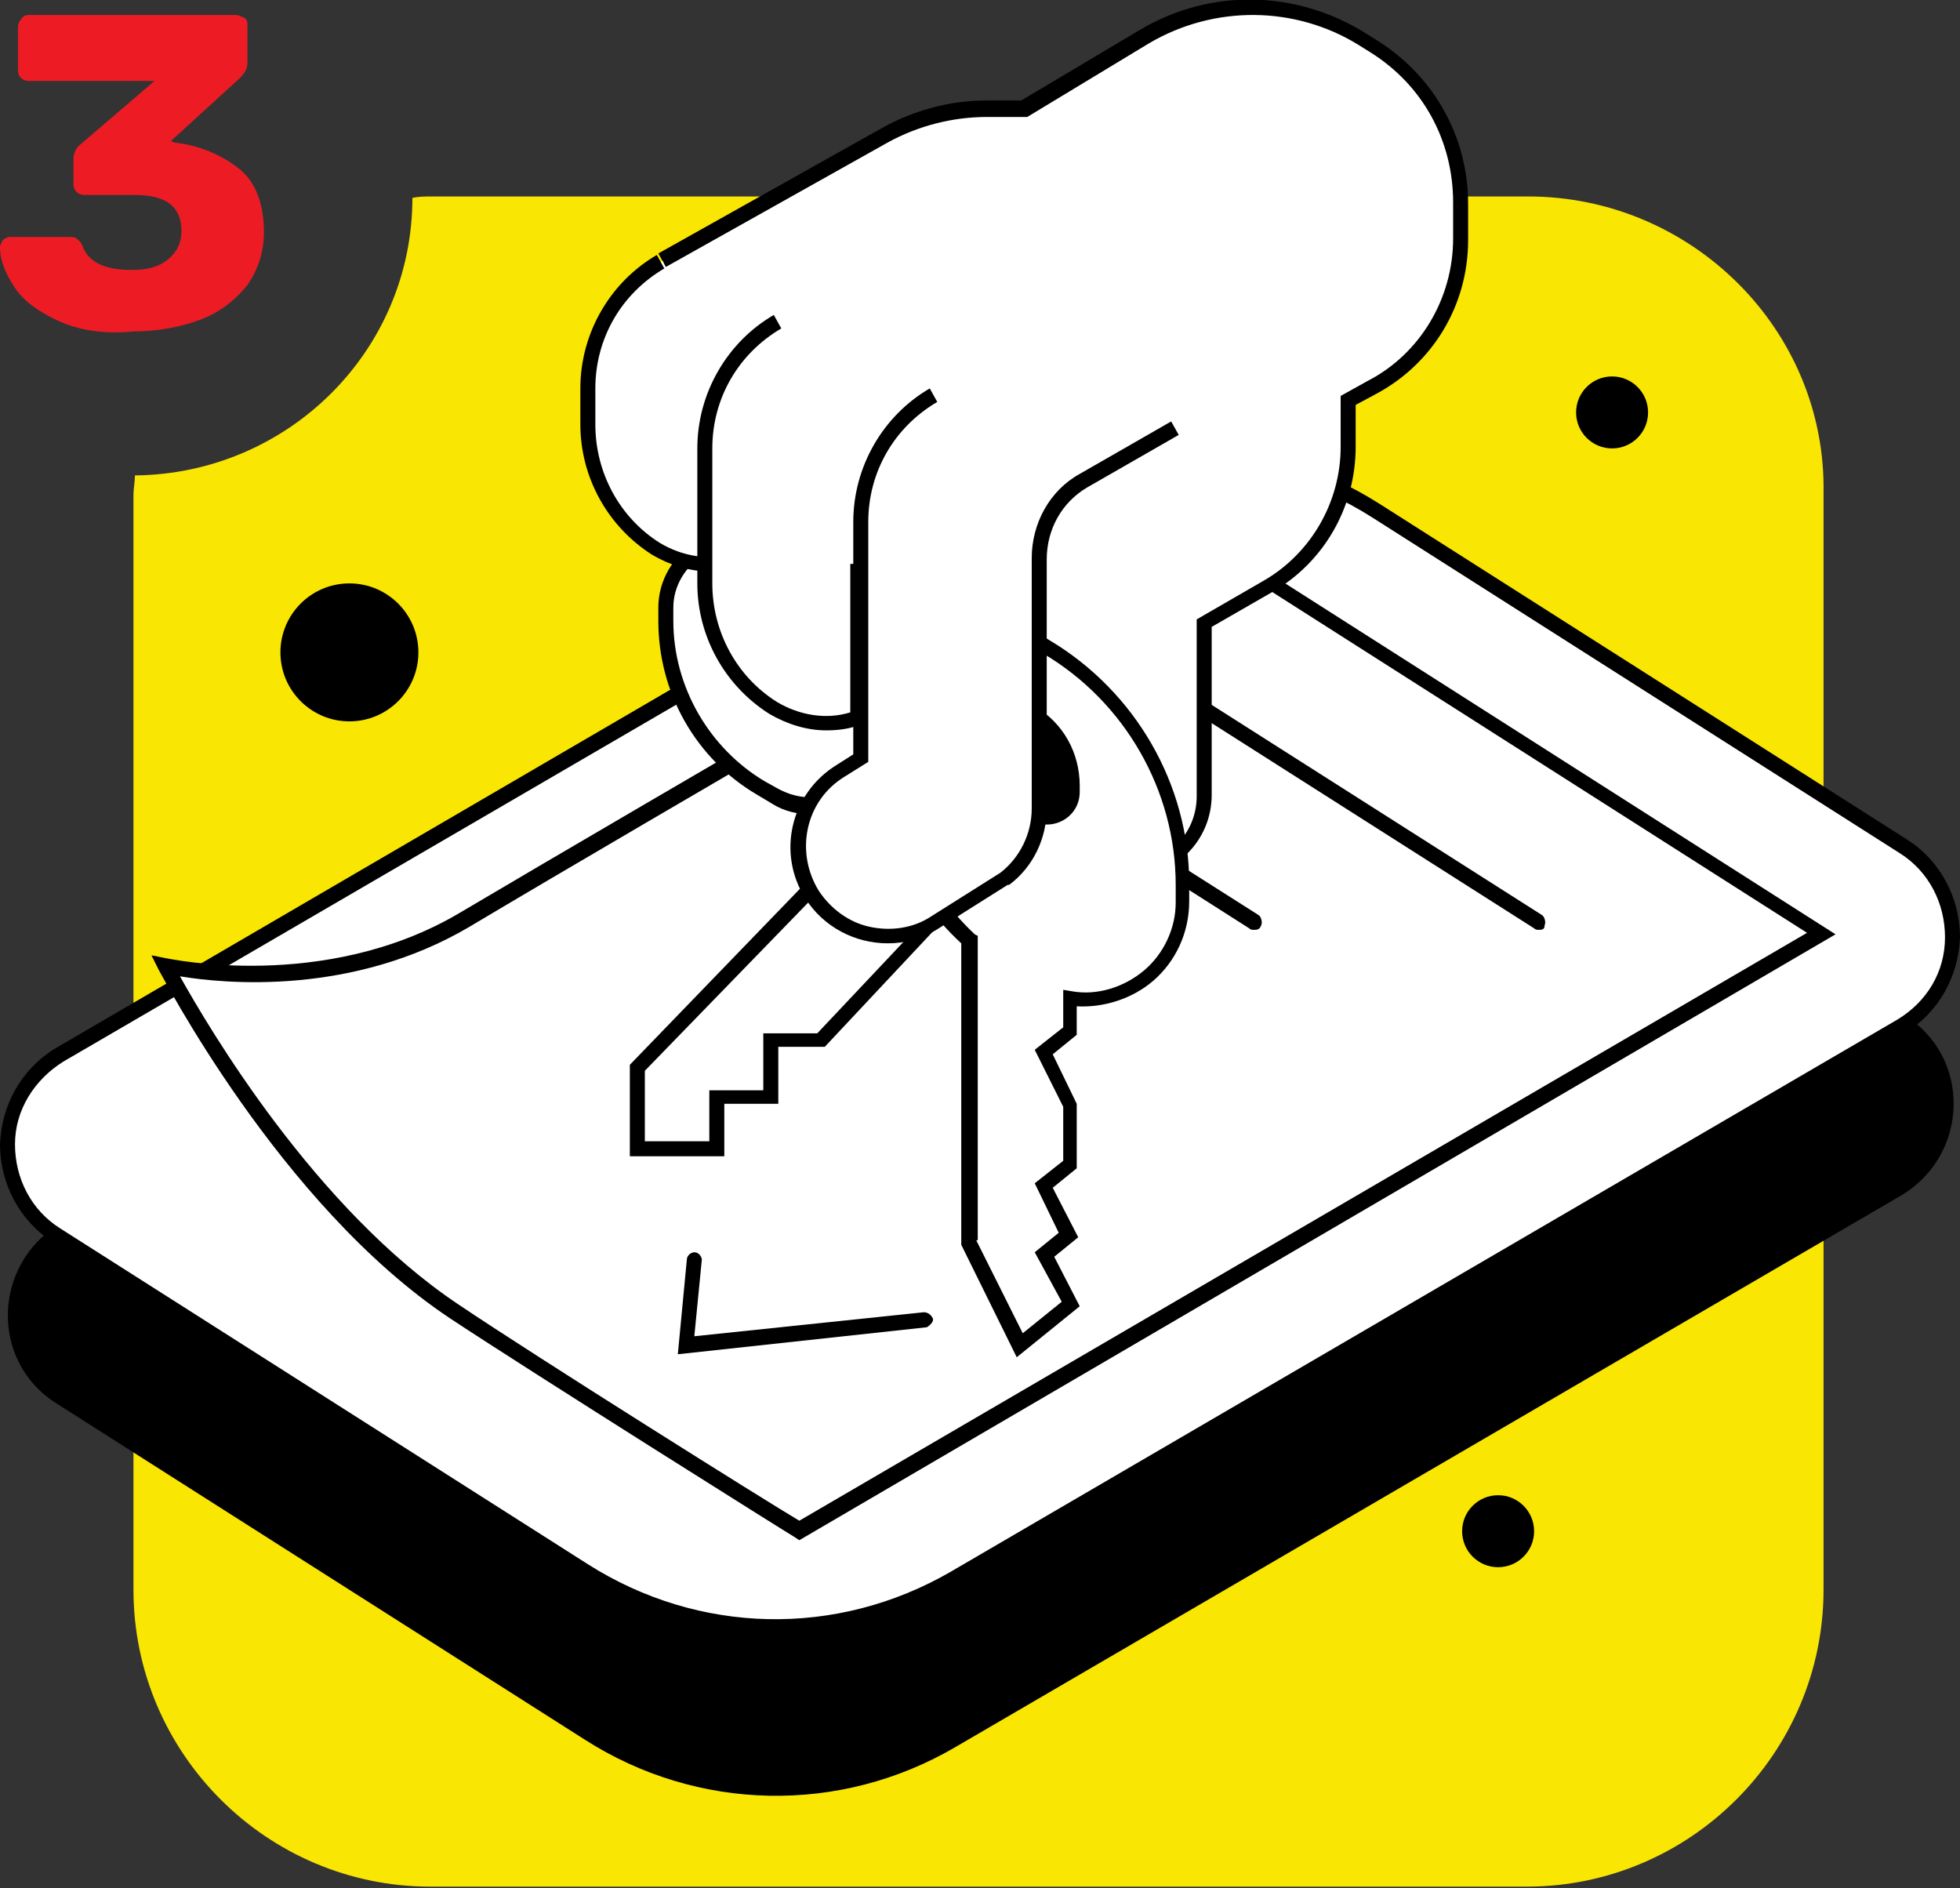
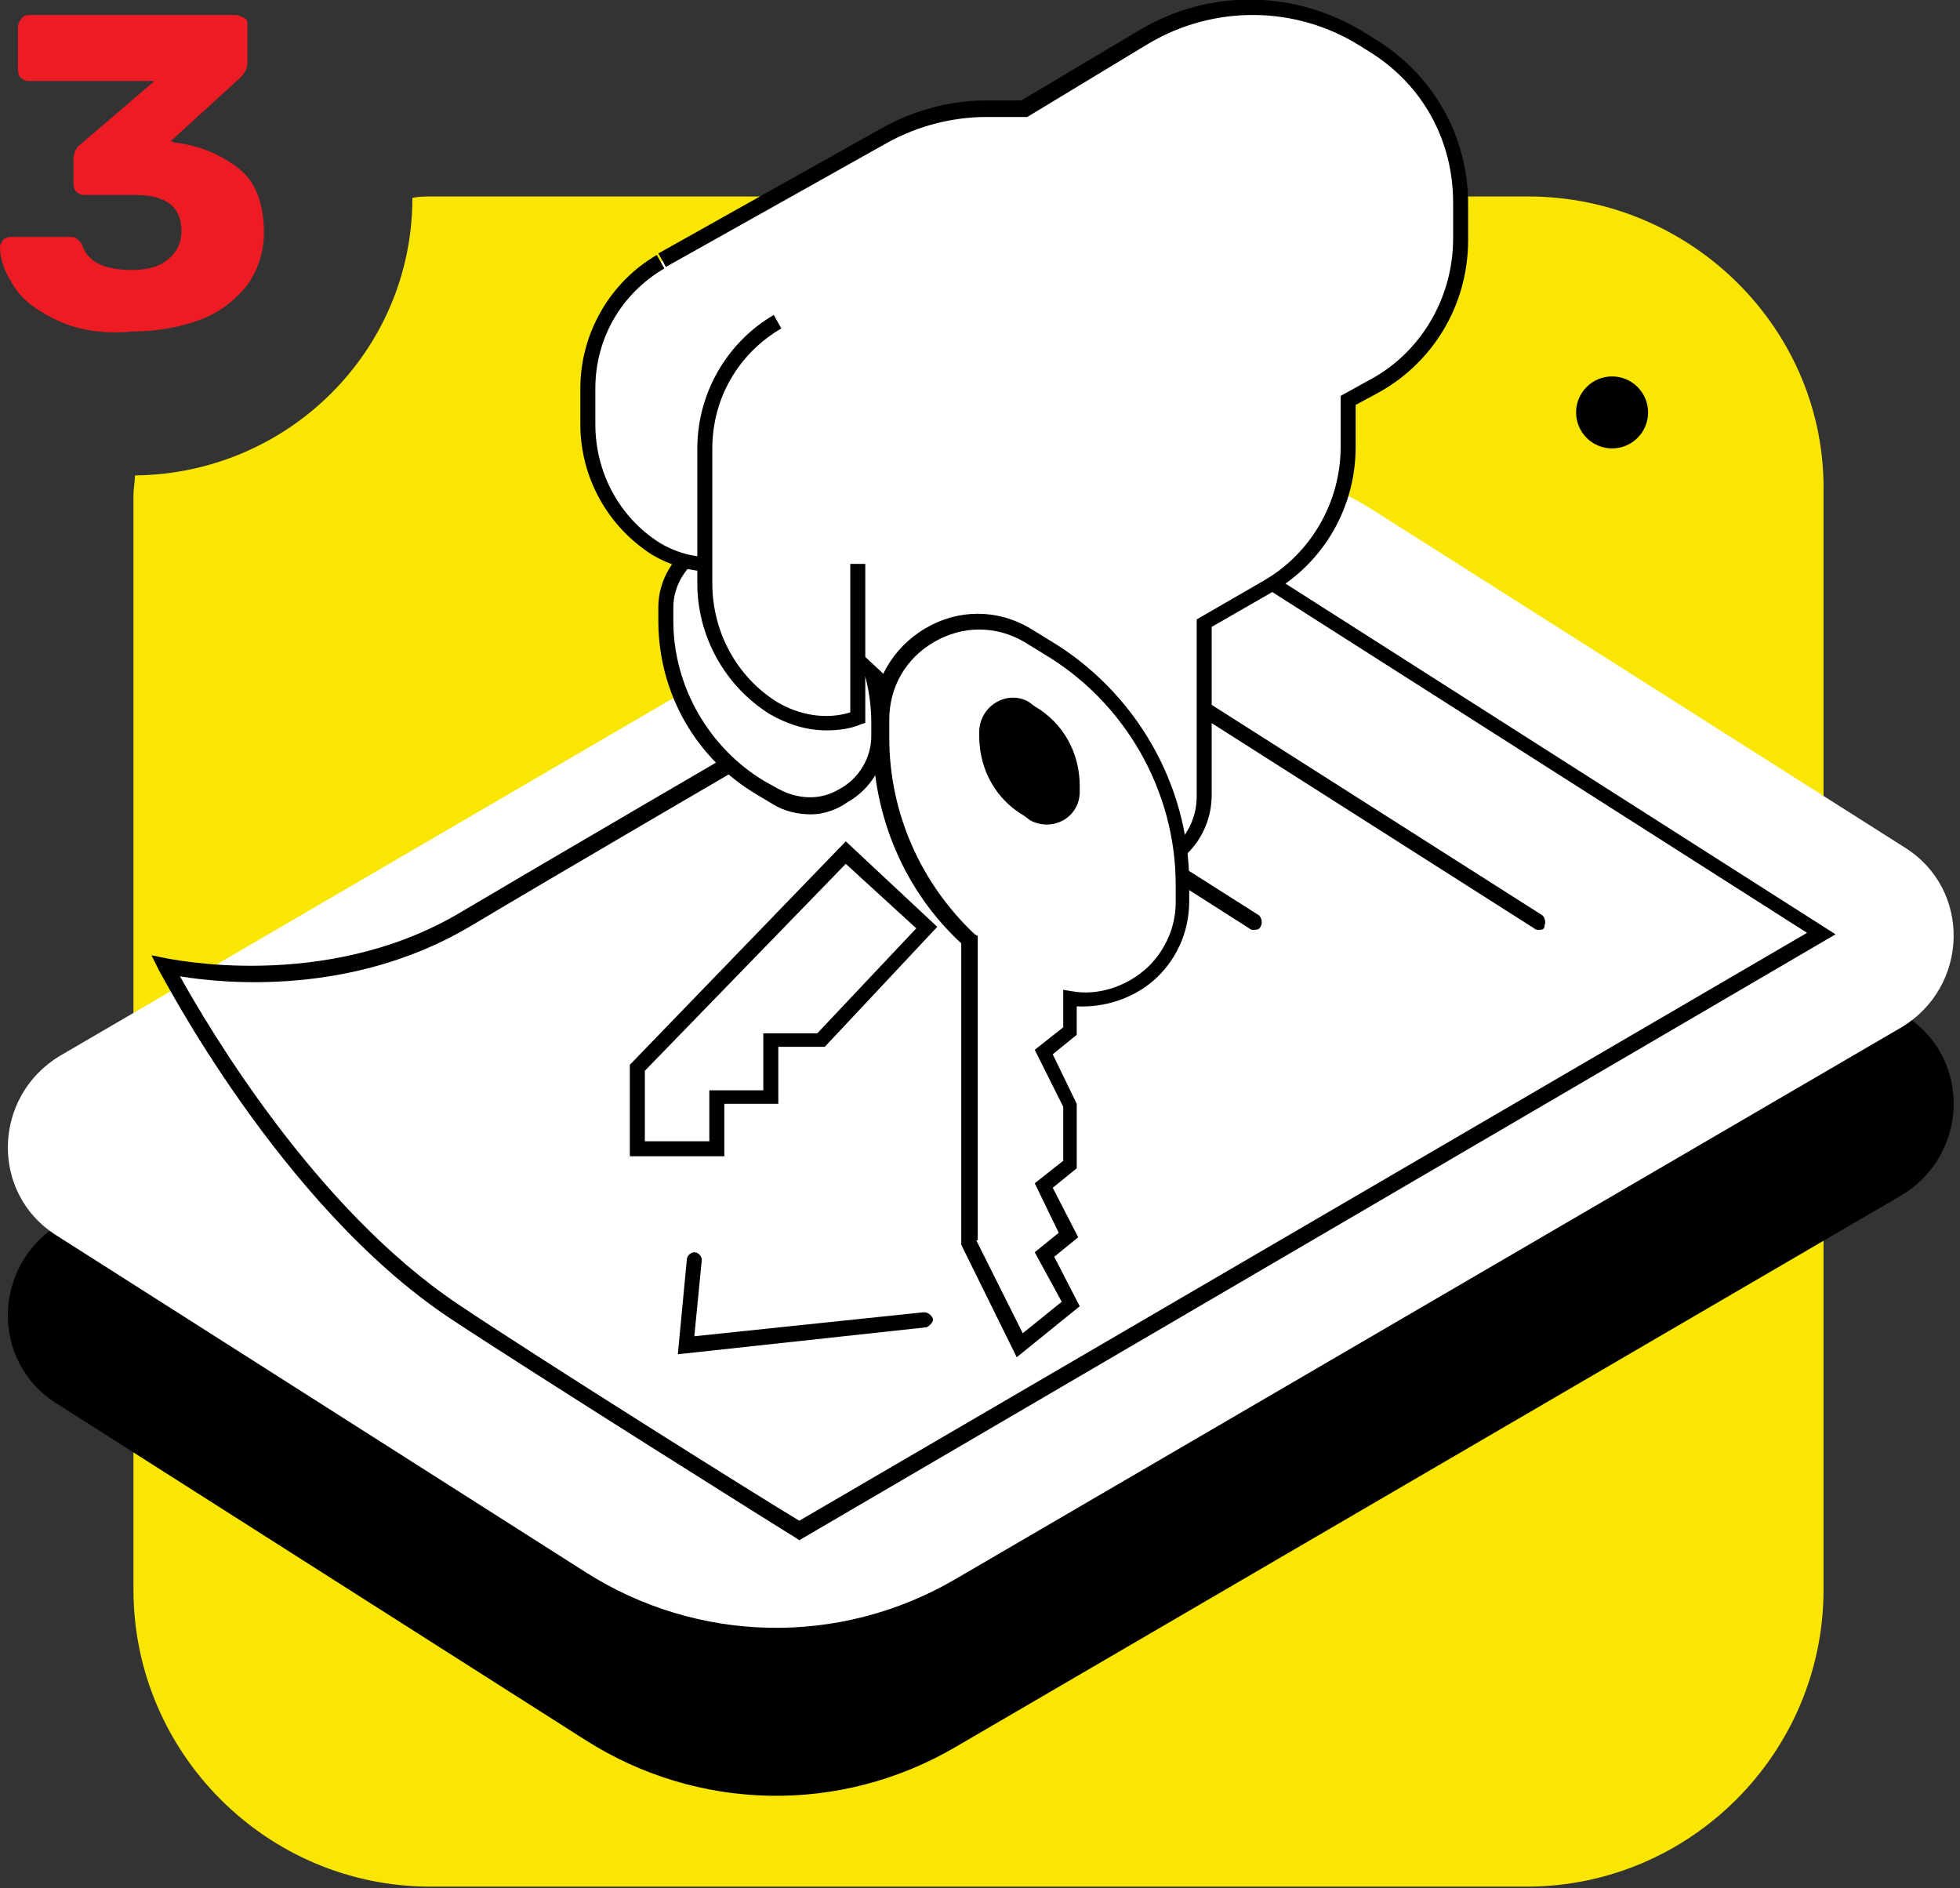
<svg xmlns="http://www.w3.org/2000/svg" version="1.1" id="Layer_1" x="0px" y="0px" viewBox="0 0 130.7 125.9" style="enable-background:new 0 0 130.7 125.9;" xml:space="preserve">
  <rect x="0" y="0" width="130.7" height="125.9" fill="#333333" stroke="none" />
  <style type="text/css">
	.st0{fill:#FFFFFF;stroke:#000000;stroke-width:4;stroke-miterlimit:10;}
	.st1{fill:#FFFCD5;stroke:#000000;stroke-width:4;stroke-miterlimit:10;}
	.st2{fill:#FFFCD5;}
	.st3{fill:#FFFFFF;stroke:#000000;stroke-width:4;stroke-linecap:round;stroke-miterlimit:10;}
	.st4{fill:#FFFFFF;stroke:#000000;stroke-width:2;stroke-linecap:round;stroke-miterlimit:10;}
	.st5{fill:none;stroke:#000000;stroke-width:4;stroke-linecap:round;stroke-miterlimit:10;}
	.st6{fill:none;stroke:#000000;stroke-width:2;stroke-linecap:round;stroke-miterlimit:10;}
	.st7{fill:#FFFFFF;stroke:#000000;stroke-miterlimit:10;}
	.st8{fill:#FFFFFF;stroke:#000000;stroke-width:2;stroke-miterlimit:10;}
	.st9{fill:none;stroke:#EE2D2C;stroke-miterlimit:10;}
	.st10{fill:none;stroke:#7E50A0;stroke-miterlimit:10;}
	.st11{fill:#FAE603;}
	.st12{fill:none;stroke:#000000;stroke-miterlimit:10;}
	.st13{fill:none;stroke:#000000;stroke-linecap:round;stroke-miterlimit:10;}
	.st14{fill:#FFFFFF;stroke:#000000;stroke-linecap:round;stroke-miterlimit:10;}
	.st15{fill:#FFFFFF;}
	.st16{fill:#ED1C24;}
</style>
  <g>
    <path class="st11" d="M101.9,13.1H28.8c-0.4,0-0.9,0-1.3,0.1c0,10.2-8.3,18.4-18.5,18.5c0,0.4-0.1,0.9-0.1,1.3V106   c0,10.9,8.9,19.8,19.8,19.8h73.1c10.9,0,19.8-8.9,19.8-19.8V32.9C121.8,22,112.8,13.1,101.9,13.1z" />
    <g>
      <g>
        <path d="M67.1,44.8L4,81.6c-4.5,2.7-4.7,9.2-0.2,12L39,116c7.5,4.8,17,5,24.7,0.5l63.1-36.8c4.5-2.7,4.7-9.2,0.2-12L91.7,45.2     C84.2,40.5,74.7,40.3,67.1,44.8z" />
      </g>
      <g>
        <path class="st15" d="M67.1,33.6L4,70.4c-4.5,2.7-4.7,9.2-0.2,12L39,104.8c7.5,4.8,17,5,24.7,0.5l63.1-36.8     c4.5-2.7,4.7-9.2,0.2-12L91.7,34.1C84.2,29.3,74.7,29.1,67.1,33.6z" />
-         <path d="M51.7,109c-4.5,0-9-1.3-13-3.8L3.5,82.8c-2.2-1.4-3.5-3.9-3.5-6.5c0.1-2.6,1.4-5,3.7-6.4l63.1-36.8     c7.9-4.6,17.5-4.4,25.2,0.5l35.2,22.4c2.2,1.4,3.5,3.9,3.5,6.5c-0.1,2.6-1.4,5-3.7,6.4l-63.1,36.8C60.1,107.9,55.9,109,51.7,109z      M67.1,33.6l0.3,0.4L4.2,70.8C2.3,72,1,74,1,76.3c0,2.3,1.1,4.4,3,5.6l35.2,22.4c7.4,4.7,16.6,4.9,24.2,0.5l63.1-36.8     c2-1.2,3.2-3.2,3.2-5.5c0-2.3-1.1-4.4-3-5.6L91.5,34.5c-7.4-4.7-16.6-4.9-24.2-0.5L67.1,33.6z" />
      </g>
      <g>
        <path class="st15" d="M77.4,34.3c0,0-33.8,19.7-46.5,27.1c-9.3,5.5-19.9,3-19.9,3s7.9,15.4,19.2,23c5.6,3.8,22.9,14.6,22.9,14.6     l68.2-39.8L77.4,34.3z" />
        <path d="M53.3,102.7l-0.3-0.2c-0.2-0.1-17.4-10.9-23-14.6c-11.4-7.6-19.3-23.1-19.4-23.2l-0.5-1l1,0.2c0.1,0,10.5,2.3,19.5-3     c12.5-7.4,46.1-26.9,46.5-27.1l0.3-0.2l0.3,0.2l44.7,28.5L53.3,102.7z M12,65.1c1.9,3.4,9,15.5,18.6,21.9     c5.2,3.5,20.5,13.1,22.7,14.4l67.2-39.2l-43-27.4c-3.2,1.9-34.3,19.9-46.2,27C23.5,66.4,15,65.6,12,65.1z" />
      </g>
      <g>
        <line class="st15" x1="102.6" y1="61.5" x2="58.7" y2="33.5" />
        <path d="M102.6,62c-0.1,0-0.2,0-0.3-0.1l-44-28c-0.2-0.1-0.3-0.5-0.2-0.7c0.2-0.2,0.5-0.3,0.7-0.2l44,28c0.2,0.1,0.3,0.5,0.2,0.7     C103,62,102.8,62,102.6,62z" />
      </g>
      <g>
        <line class="st15" x1="83.6" y1="61.5" x2="48.6" y2="39.2" />
        <path d="M83.6,62c-0.1,0-0.2,0-0.3-0.1L48.3,39.6c-0.2-0.1-0.3-0.5-0.2-0.7c0.2-0.2,0.5-0.3,0.7-0.2l35.1,22.3     c0.2,0.1,0.3,0.5,0.2,0.7C84,62,83.8,62,83.6,62z" />
      </g>
      <g>
        <g>
          <path class="st15" d="M51.3,36.6l0.9,0.6c4,2.3,6.4,6.5,6.4,11.1l0,0.9c0,3.5-3.8,5.7-6.9,4l-0.9-0.6c-4-2.3-6.4-6.5-6.4-11.1      l0-0.9C44.4,37,48.3,34.8,51.3,36.6z" />
          <path d="M54.1,54.3c-0.9,0-1.8-0.2-2.6-0.7L50.5,53c-4.1-2.4-6.6-6.8-6.6-11.6l0-0.9c0-1.8,1-3.5,2.6-4.4c1.6-0.9,3.5-0.9,5.1,0      l0.9,0.5c4.1,2.4,6.6,6.8,6.6,11.6l0,0.9c0,1.8-1,3.5-2.6,4.4C55.8,54,54.9,54.3,54.1,54.3z M49,36.5c-0.7,0-1.4,0.2-2,0.5      c-1.3,0.7-2.1,2.1-2.1,3.5l0,0.9c0,4.4,2.4,8.5,6.1,10.7l0.9,0.5c1.3,0.7,2.8,0.8,4.1,0c1.3-0.7,2.1-2.1,2.1-3.5l0-0.9      c0-4.4-2.4-8.5-6.1-10.7l-0.9-0.5C50.4,36.7,49.7,36.5,49,36.5z" />
        </g>
        <g>
          <path class="st15" d="M44.2,17.4L59,9.1c2.1-1.2,4.4-1.8,6.8-1.8l2.5,0l8-4.9c4.5-2.7,10.2-2.5,14.6,0.3l0.8,0.5      c3.5,2.3,5.7,6.2,5.7,10.4V16c0,4.2-2.3,8-6,9.9l-1.6,0.8v3.1c0,3.8-2,7.4-5.3,9.3l-4.2,2.5v6.5v5c0,2.7-2.2,5-5,5h-3L44.2,31.8      " />
          <path d="M75.3,58.5h-3.2L72,58.4L43.8,32.2l0.7-0.7l28,26.1h2.8c2.5,0,4.5-2,4.5-4.5V41.3l4.5-2.6c3.1-1.8,5.1-5.2,5.1-8.9v-3.4      l1.8-1c3.5-1.8,5.7-5.5,5.7-9.5v-2.4c0-4.1-2-7.8-5.5-10l-0.8-0.5C86.4,0.4,81,0.3,76.6,2.9l-8.1,4.9l-2.7,0      c-2.3,0-4.6,0.6-6.6,1.7l-14.8,8.3l-0.5-0.9l14.8-8.3c2.1-1.2,4.6-1.9,7-1.9l2.4,0L76,2c4.7-2.8,10.5-2.7,15.2,0.3L92,2.8      c3.7,2.4,5.9,6.4,5.9,10.8V16c0,4.4-2.4,8.3-6.2,10.3L90.4,27v2.8c0,4-2.1,7.7-5.6,9.7l-4,2.3V53C80.8,56.1,78.3,58.5,75.3,58.5      z" />
        </g>
        <g>
          <path class="st15" d="M44.2,17.4L44.2,17.4c-3,1.8-4.9,5-4.9,8.5v2.4c0,3.4,1.7,6.5,4.6,8.3h0c1.7,1.1,3.8,1.3,5.7,0.6V32" />
          <path d="M47.3,38.1c-1.3,0-2.6-0.4-3.8-1.1c-3-1.9-4.8-5.2-4.8-8.7v-2.4c0-3.7,2-7.1,5.1-8.9l0.5,0.9c-2.9,1.7-4.6,4.7-4.6,8      v2.4c0,3.2,1.6,6.2,4.3,7.9c1.5,0.9,3.3,1.2,4.9,0.7V32h1v5.6l-0.3,0.1C48.9,38,48.1,38.1,47.3,38.1z" />
        </g>
        <g>
          <path class="st15" d="M69.8,43.1l-1.3-0.8c-4.3-2.5-9.8,0.6-9.8,5.6l0,1.2c0,5.2,2.2,10,5.9,13.5v20.2l3.4,6.9l3.4-2.7l-1.7-3.3      l1.6-1.3l-1.7-3.3l1.8-1.4v-3.9l-1.8-3.6l1.8-1.4v-2.1c3.7,0.6,7.5-2.3,7.5-6.4l0-1.2C78.8,52.4,75.4,46.4,69.8,43.1z" />
          <path d="M67.8,90.5L64.1,83V62.9c-3.8-3.5-5.9-8.5-5.9-13.7l0-1.2c0-2.5,1.3-4.8,3.5-6.1c2.2-1.3,4.8-1.3,7,0l1.3,0.8      c5.7,3.4,9.3,9.6,9.3,16.2l0,1.2c0,2.1-0.9,4-2.4,5.3c-1.4,1.2-3.3,1.8-5.1,1.7V69l-1.6,1.3l1.6,3.3v4.3l-1.6,1.3l1.7,3.3      l-1.6,1.3l1.7,3.3L67.8,90.5z M65.1,82.7l3.1,6.2l2.6-2.1L69,83.5l1.6-1.3L69,78.9l1.9-1.5v-3.6L69,70l1.9-1.5V66l0.6,0.1      c1.7,0.3,3.5-0.3,4.8-1.4c1.3-1.1,2.1-2.8,2.1-4.5l0-1.2c0-6.3-3.4-12.2-8.8-15.4l-1.3-0.8c-1.9-1.1-4.1-1.1-6,0s-3,3-3,5.2      l0,1.2c0,5,2.1,9.7,5.7,13.1l0.2,0.1V82.7z" />
        </g>
        <g>
          <path d="M68.6,46.8l0.4,0.3c1.9,1.1,3,3.1,3,5.3l0,0.4c0,1.7-1.8,2.7-3.3,1.9l-0.4-0.3c-1.9-1.1-3-3.1-3-5.3l0-0.4      C65.4,47,67.2,46,68.6,46.8z" />
        </g>
        <g>
          <g>
            <polygon class="st15" points="61.9,61.8 54.8,69.3 51.4,69.3 51.4,73.2 47.8,73.2 47.8,76.6 42.5,76.6 42.5,71.2 56.5,56.8             " />
            <path d="M48.3,77.1H42V71l14.4-14.9l6.1,5.7L55,69.8h-3.1v3.8h-3.6V77.1z M43,76.1h4.3v-3.4h3.6v-3.8h3.6l6.6-7l-4.7-4.3       L43,71.4V76.1z" />
          </g>
        </g>
        <g>
          <path class="st15" d="M51.9,21.4L51.9,21.4c-3,1.8-4.9,5-4.9,8.5v9c0,3.4,1.7,6.5,4.6,8.3h0c1.7,1.1,3.8,1.3,5.7,0.6V37.6" />
          <path d="M55.1,48.7c-1.3,0-2.6-0.4-3.8-1.1c-3-1.9-4.8-5.2-4.8-8.7v-9c0-3.7,2-7.1,5.1-8.9l0.5,0.9c-2.9,1.7-4.6,4.7-4.6,8v9      c0,3.2,1.6,6.2,4.3,7.9c1.5,0.9,3.3,1.2,4.9,0.7v-9.9h1v10.6l-0.3,0.1C56.7,48.6,55.9,48.7,55.1,48.7z" />
        </g>
        <g>
-           <path class="st15" d="M62.2,26.3c-3,1.8-4.9,5-4.9,8.5v15.7L56,51.3c-2.8,1.8-3.7,5.5-1.9,8.3l0,0c1.8,2.8,5.5,3.7,8.3,1.9      l4.6-2.9l0.1-0.1c1.4-1.1,2.3-2.8,2.3-4.7V37.2c0-2.1,1.1-4.1,3-5.2l6.1-3.5" />
-           <path d="M59.2,62.9c-2.2,0-4.3-1.1-5.5-3c-1.9-3-1-7,2.1-8.9l1.1-0.7V34.8c0-3.7,2-7.1,5.1-8.9l0.5,0.9c-2.9,1.7-4.6,4.7-4.6,8      v16l-1.6,1c-2.6,1.6-3.3,5-1.7,7.6c0.8,1.2,2,2.1,3.4,2.4c1.4,0.3,2.9,0.1,4.1-0.7l4.6-2.9c1.3-1,2.1-2.6,2.1-4.3V37.2      c0-2.3,1.2-4.5,3.2-5.6l6.1-3.5l0.5,0.9l-6.1,3.5c-1.7,1-2.7,2.8-2.7,4.8v16.6c0,2-0.9,3.9-2.5,5.1L67.2,59l-4.6,2.9      C61.5,62.6,60.4,62.9,59.2,62.9z" />
-         </g>
+           </g>
      </g>
      <g>
        <circle cx="107.5" cy="27.5" r="2.4" />
      </g>
      <g>
-         <circle cx="99.9" cy="102.1" r="2.4" />
-       </g>
+         </g>
      <g>
-         <circle cx="23.3" cy="43.5" r="4.6" />
-       </g>
+         </g>
    </g>
    <g>
      <polyline class="st15" points="46.3,84.1 45.8,89.7 61.7,88   " />
      <path d="M45.2,90.3l0.6-6.3c0-0.3,0.3-0.5,0.5-0.5c0.3,0,0.5,0.3,0.5,0.5l-0.5,5.1l15.3-1.6c0.3,0,0.5,0.2,0.6,0.4    s-0.2,0.5-0.4,0.6L45.2,90.3z" />
    </g>
    <g>
      <g>
        <path class="st16" d="M3.9,21.4c-1.3-0.6-2.3-1.3-2.9-2.2s-1-1.8-1-2.7c0-0.2,0.1-0.3,0.2-0.5c0.1-0.1,0.3-0.2,0.5-0.2h3.9     c0.2,0,0.4,0,0.5,0.1c0.1,0.1,0.3,0.2,0.4,0.5C5.9,17.5,7,18,8.8,18c1,0,1.8-0.2,2.4-0.7c0.6-0.5,0.9-1.1,0.9-1.9     c0-1.6-1-2.4-3.1-2.4H5.6c-0.2,0-0.4-0.1-0.5-0.2c-0.1-0.1-0.2-0.3-0.2-0.5v-1.7c0-0.4,0.2-0.8,0.5-1l4.9-4.2H1.9     c-0.2,0-0.4-0.1-0.5-0.2C1.2,5,1.2,4.8,1.2,4.6V1.8c0-0.2,0.1-0.4,0.2-0.5C1.5,1.1,1.7,1,1.9,1h13.8c0.2,0,0.4,0.1,0.6,0.2     c0.2,0.1,0.2,0.3,0.2,0.5v2.5c0,0.4-0.2,0.7-0.5,1l-4.6,4.2l0.2,0.1c1.8,0.2,3.3,0.9,4.4,1.8s1.6,2.4,1.6,4.2     c0,1.3-0.4,2.5-1.1,3.5c-0.8,1-1.8,1.8-3.1,2.3c-1.3,0.5-2.9,0.8-4.5,0.8C6.9,22.3,5.2,22,3.9,21.4z" />
      </g>
    </g>
  </g>
</svg>